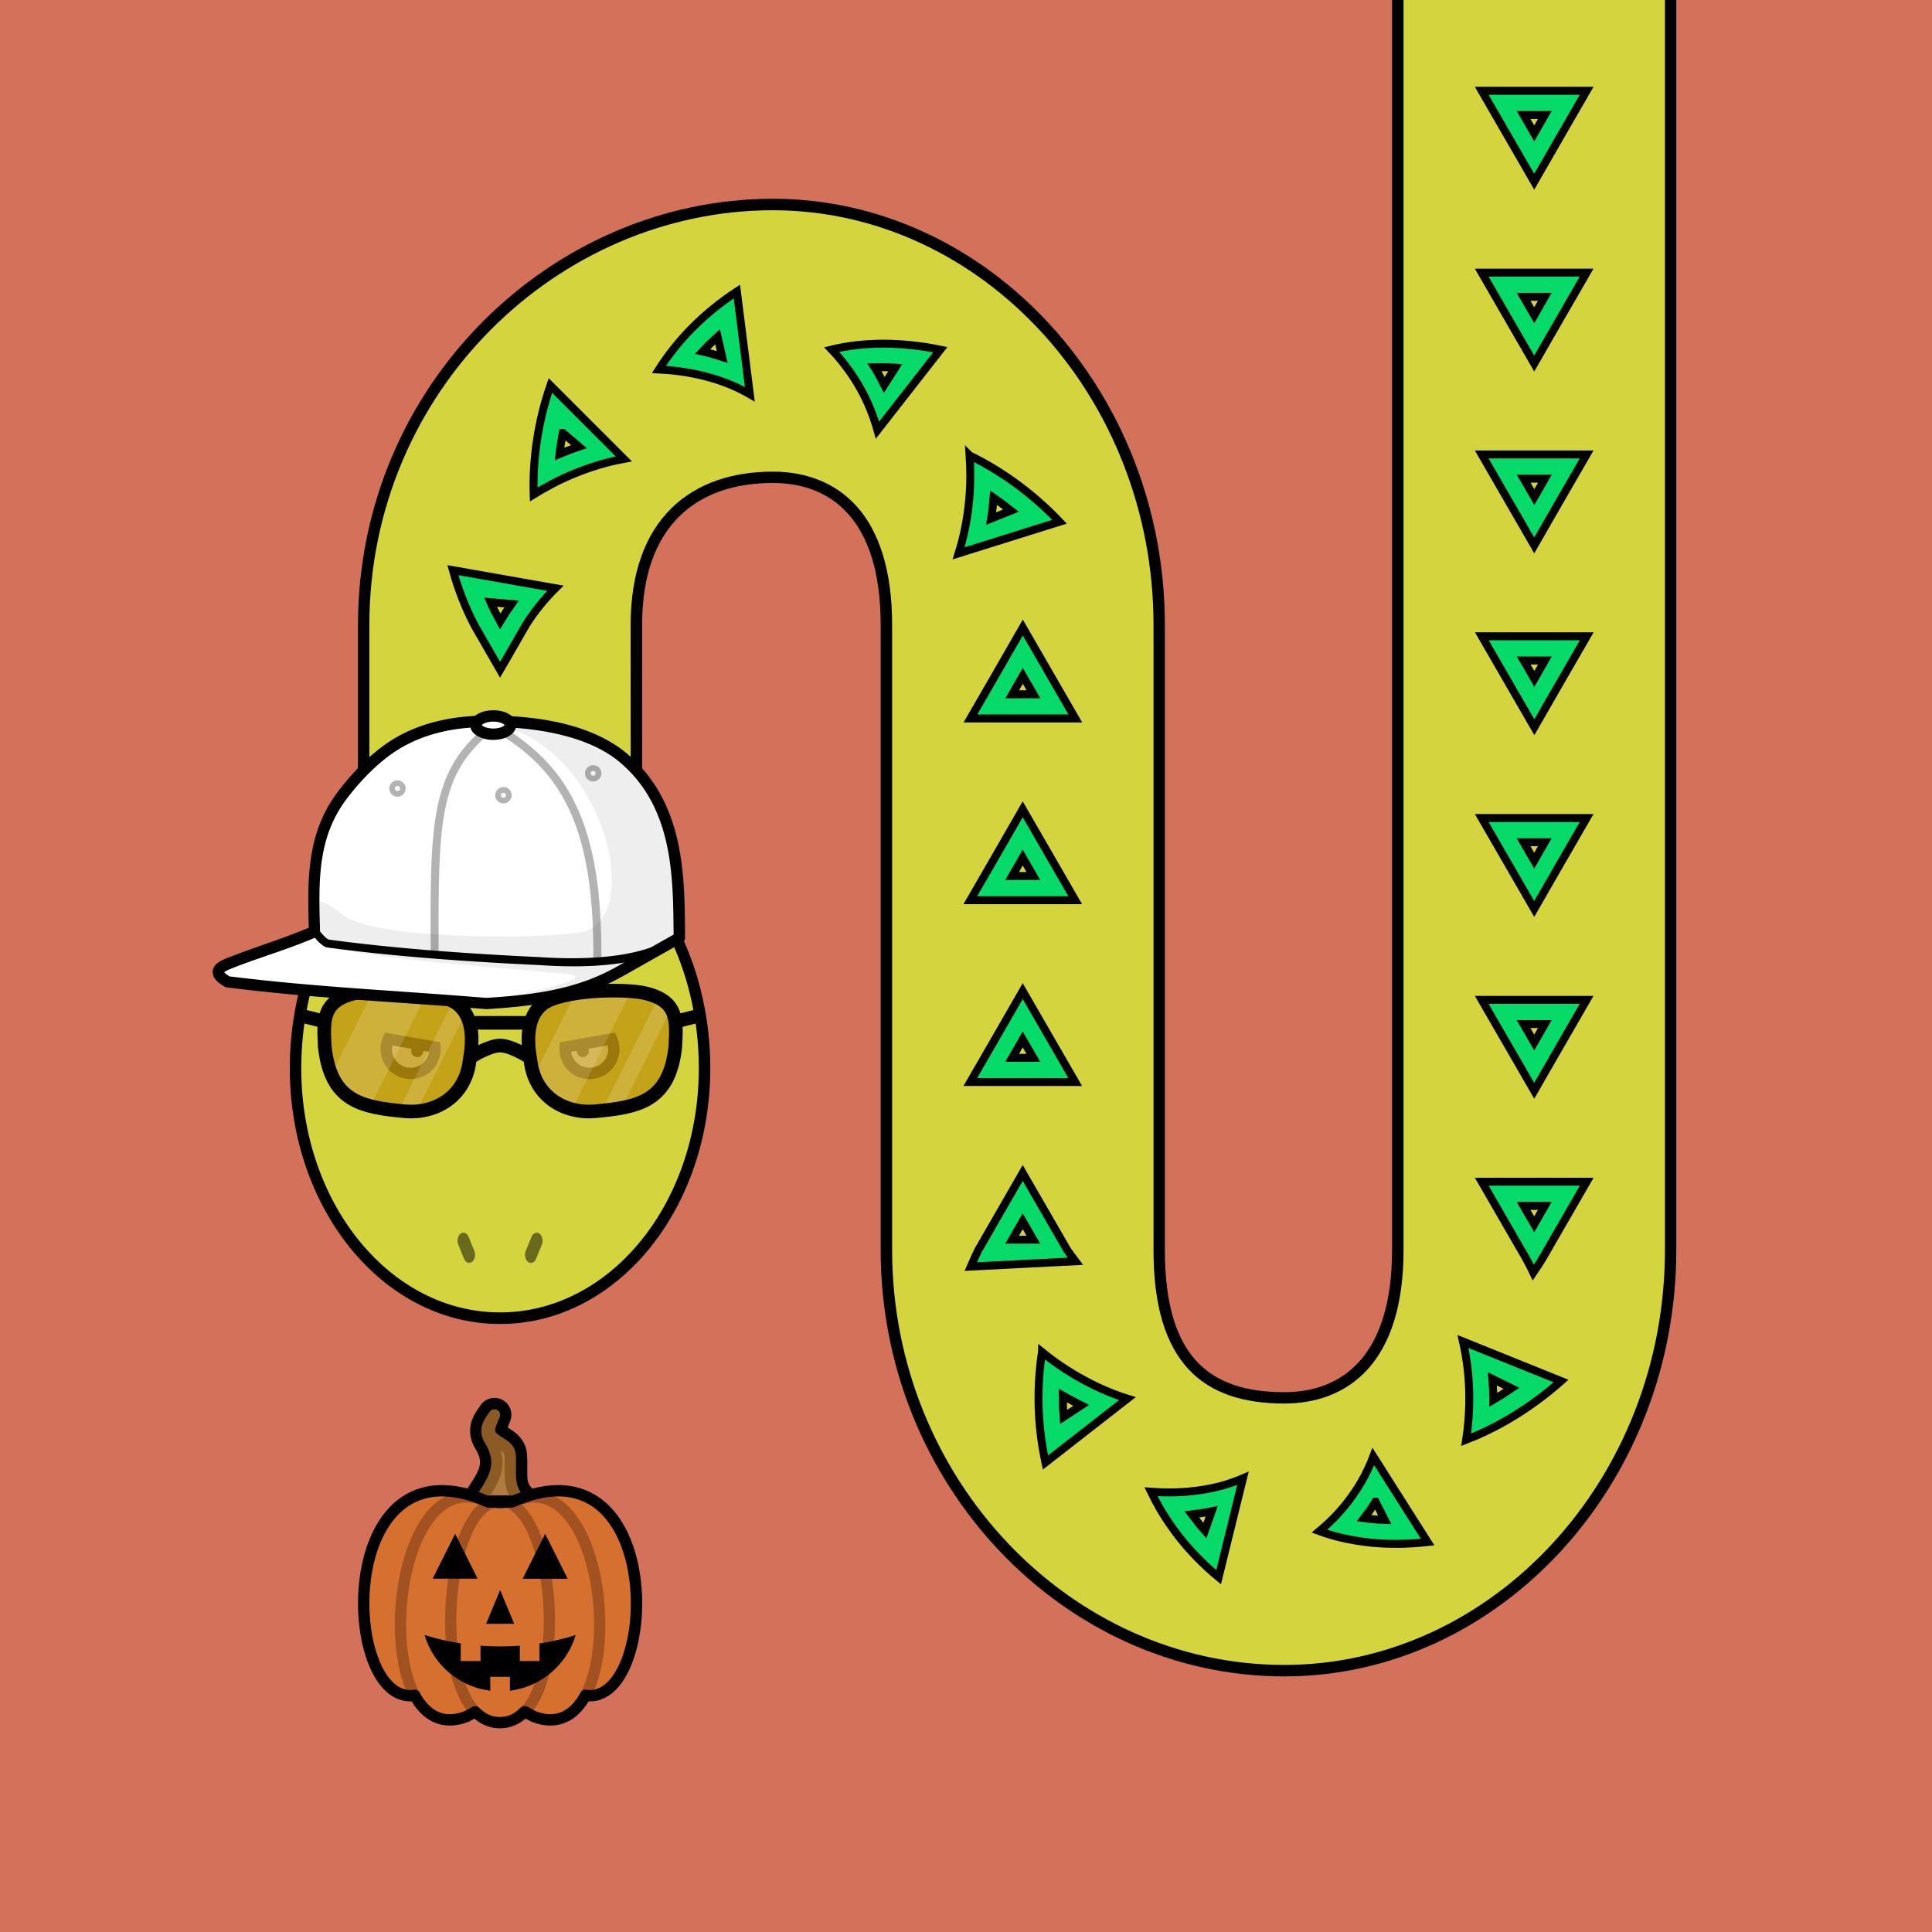
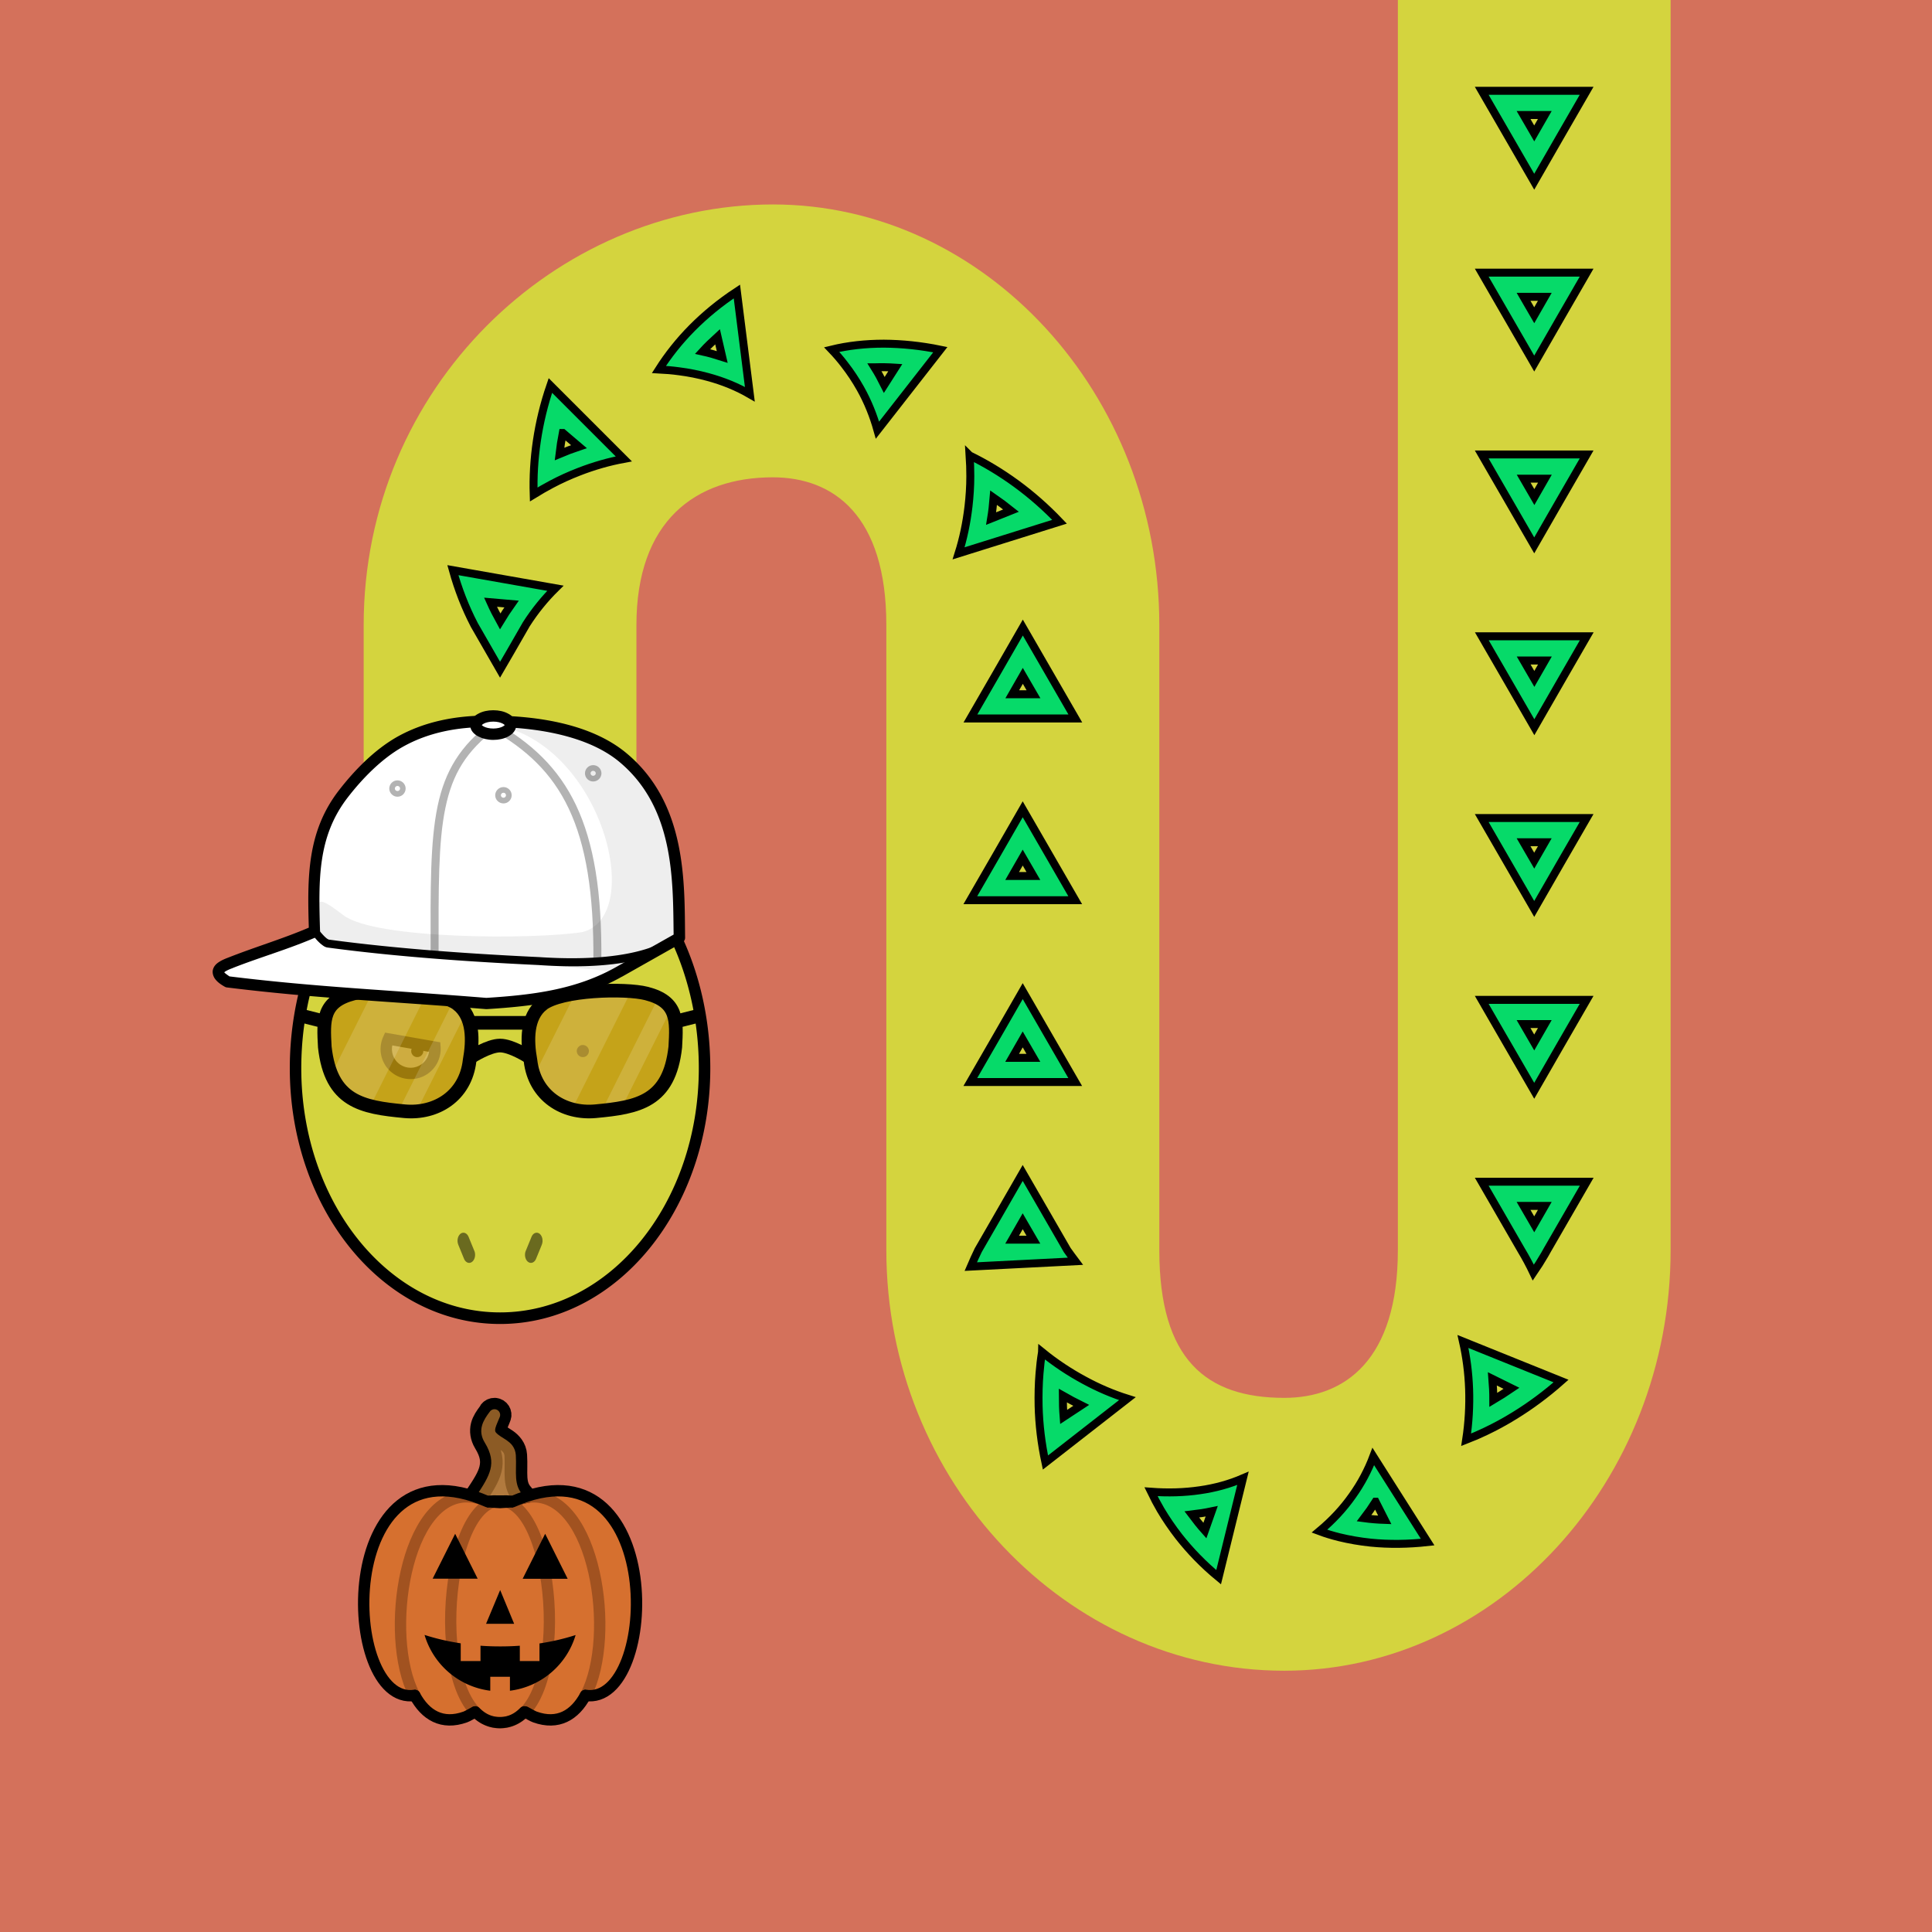
<svg xmlns="http://www.w3.org/2000/svg" width="170" height="170" viewBox="0 0 170 170" version="1.1">
  <rect x="0" y="0" width="170" height="170" fill="#333333" stroke="none" />
  <style> @media (prefers-color-scheme: dark) { svg { background: #0e0e0e; } } </style>
  <g id="pattern-base" data-size="16">
    <path d="m 12,3.38 -4,2.31 -4,2.31 L 5.59,8.93 8,10.31 12,12.62 Z m -2.13,3.68 v 1.87 L 8.25,8 Z" fill="#06da69" stroke="#000000" stroke-width="0.7" stroke-linecap="square" />
  </g>
  <g id="background">
    <rect fill="#d4715b" x="0" y="0" width="170" height="170" />
  </g>
  <g id="food" transform="translate(31.5,123)" data-width="25" data-height="29" data-anchorx="0.5" data-anchory="0.49">
    <g>
      <path d="m 12.05,1 c -0.17,-0.01 -0.33,0.06 -0.43,0.19 -0.03,0.04 -0.04,0.09 -0.07,0.13 -0.27,0.36 -0.52,0.71 -0.63,1.13 -0.12,0.46 -0.05,0.99 0.24,1.47 0.6,0.98 0.67,1.66 0.5,2.36 -0.17,0.7 -0.65,1.44 -1.26,2.35 -0.15,0.23 -0.09,0.54 0.14,0.69 l 1.69,1.15 c 0.17,0.12 0.39,0.12 0.56,0 l 1.66,-1.14 c 0.26,-0.18 0.3,-0.54 0.08,-0.76 -0.45,-0.47 -0.57,-0.92 -0.62,-1.49 -0.04,-0.58 0.02,-1.27 -0.03,-2.04 -0.04,-0.63 -0.45,-1.06 -0.81,-1.31 -0.36,-0.25 -0.7,-0.42 -0.91,-0.65 -0.13,-0.14 -0.12,-0.21 -0.06,-0.46 0.06,-0.24 0.23,-0.57 0.37,-0.95 0.12,-0.31 -0.09,-0.64 -0.42,-0.67 z" fill="none" stroke="#000000" stroke-width="2" stroke-linecap="round" stroke-linejoin="round" />
      <path d="m 13.59,9.14 c 13.6,-6.02 12.95,18.04 6.43,17.04" fill="#d6702f" />
      <path d="m 11.42,9.14 c -13.6,-6.02 -12.95,18.04 -6.43,17.04" fill="#d6702f" />
      <path d="m 12.01,1.5 c -0.59,0.77 -0.91,1.39 -0.43,2.17 1.3,2.13 0.44,3.42 -0.76,5.25 l 1.69,1.16 1.67,-1.15 c -1.07,-1.14 -0.7,-2.41 -0.79,-3.86 -0.07,-0.93 -1,-1.01 -1.6,-1.66 -0.5,-0.54 -0.03,-1.25 0.22,-1.91 z" fill="#b17a3e" stroke="#8c5b25" stroke-linecap="round" stroke-linejoin="round" />
      <path d="m 13.59,9.14 c 9.24,-4.2 10.7,23.34 1.36,18.75" fill="#d6702f" />
      <path d="m 13.59,9.14 c 0.48,-0.22 0.94,-0.35 1.37,-0.4" fill="none" stroke="#000000" stroke-linecap="round" stroke-linejoin="round" />
      <path d="m 19.96,26.13 c 0.03,0.01 0.07,0 0.1,0 2.71,-5.25 0.78,-17.75 -4.83,-17.42 -0.52,0.03 -1.06,0.17 -1.64,0.43" fill="none" stroke="#a15220" stroke-linejoin="round" />
      <path d="m 11.42,9.14 c -9.24,-4.2 -10.7,23.34 -1.36,18.75" fill="#d6702f" />
      <path d="m 5.05,26.13 c -0.03,0.01 -0.07,0 -0.1,0 -2.71,-5.25 -0.78,-17.75 4.83,-17.42 0.52,0.03 1.06,0.17 1.64,0.43" fill="none" stroke="#a15220" stroke-linejoin="round" />
      <path d="m 12.5,9.08 c -5.15,0 -6.4,19.51 0,19.51 6.4,0 5.15,-19.51 0,-19.51 z" fill="#d6702f" stroke="#a15220" stroke-width="0.99px" stroke-linecap="round" />
      <path d="m 10.31,27.13 a 0.5,0.5 0 0 0 -0.32,0.14 0.5,0.5 0 0 0 -0.01,0.7 c 0.66,0.68 1.52,1.1 2.51,1.1 v 0 0 c 0.99,0 1.85,-0.42 2.51,-1.1 a 0.5,0.5 0 0 0 -0.01,-0.7 0.5,0.5 0 0 0 -0.38,-0.14 0.5,0.5 0 0 0 -0.33,0.15 c -0.52,0.53 -1.08,0.8 -1.8,0.8 v 0 0 c -0.72,0 -1.29,-0.28 -1.8,-0.8 a 0.5,0.5 0 0 0 -0.33,-0.15 0.5,0.5 0 0 0 -0.06,0 z" fill="#000000" />
      <path d="m 12.5,9.08 c -0.25,0 -0.89,-0.03 -1.12,0.06 l 1.12,0.07 1.12,-0.07 c -0.23,-0.09 -0.87,-0.06 -1.12,-0.06 z" fill="#d6702f" stroke="#000000" stroke-linecap="round" />
      <path d="m 13.59,9.14 c 13.6,-6.02 12.95,18.04 6.43,17.04" fill="none" stroke="#000000" stroke-linecap="round" />
      <path d="m 11.42,9.14 c -13.6,-6.02 -12.95,18.04 -6.43,17.04" fill="none" stroke="#000000" stroke-linecap="round" />
      <path d="m 5,26.19 c 0.94,1.73 2.41,2.62 4.44,1.89 0.2,-0.07 0.62,-0.32 0.83,-0.43" fill="none" stroke="#000000" stroke-linecap="round" stroke-linejoin="round" />
      <path d="m 20.01,26.19 c -0.94,1.73 -2.41,2.62 -4.44,1.89 -0.2,-0.07 -0.62,-0.32 -0.83,-0.43" fill="none" stroke="#000000" stroke-linecap="round" stroke-linejoin="round" />
      <path d="M 8.55,11.96 6.57,15.91 h 3.96 z m 7.92,0 -1.98,3.96 h 3.96 z m -3.96,4.95 -1.24,2.97 h 2.47 z m -6.65,3.96 a 6.93,6.93 0 0 0 5.78,4.9 v -1.23 h 1.73 v 1.23 a 6.93,6.93 0 0 0 5.78,-4.9 12.87,6.93 0 0 1 -3.18,0.74 v 1.55 h -1.73 v -1.35 a 12.87,6.93 0 0 1 -1.73,0.06 12.87,6.93 0 0 1 -1.73,-0.06 v 1.35 H 9.04 V 21.6 A 12.87,6.93 0 0 1 5.86,20.86 Z" fill="#000000" stroke-width="3.095" />
    </g>
  </g>
  <path id="body-color" fill="#d4d43e" d="m 123,0 v 55 55 c 0,9.67 -4.66,13 -9.99,13 -6.85,0 -11,-3.33 -11,-13 V 55 c 0,-20.33 -15.34,-37.01 -34,-37.01 C 48.85,18 32,34.14 32,55 V 73 H 56 V 55 c 0,-9.13 5.16,-13 12,-13 5.33,0 9.99,3.33 9.99,13 v 55 c 0,20.33 15.85,37.01 35.01,37.01 18.67,0 34,-16.67 34,-37.01 V 55 0 Z" />
  <g id="head" transform="translate(25.5,72)" data-width="37" data-height="45">
    <path fill="#d4d43e" d="M 6.44,0.5 C 6.36,3.23 5.7,5.94 4.46,7.88 v 0 0 C 1.9,11.84 0.49,16.84 0.49,22 c 0,12.15 8,22 18,22 10,0 18,-9.85 18,-22 0,-5.16 -1.41,-10.16 -3.97,-14.12 v 0 0 C 31.3,5.94 30.64,3.23 30.56,0.5 V 0 H 6.44 Z" />
    <path fill="#000000" d="M 6.01,0 C 6.01,2.82 5.29,5.66 4.05,7.61 1.43,11.66 0,16.75 0,22 0,34.37 8.18,44.5 18.5,44.5 28.82,44.5 37,34.37 37,22 37,16.75 35.57,11.66 32.95,7.61 31.71,5.66 30.99,2.82 30.99,0 h -1 c 0,2.99 0.75,5.97 2.12,8.14 a 0.5,0.5 0 0 0 0,0.01 c 2.5,3.86 3.88,8.77 3.88,13.84 0,11.93 -7.83,21.49 -17.49,21.49 -9.66,0 -17.49,-9.56 -17.49,-21.49 0,-5.07 1.38,-9.98 3.88,-13.84 a 0.5,0.5 0 0 0 0,-0.01 C 6.26,5.97 7,2.99 7.01,0 Z" />
    <path fill="#000000" fill-opacity="0.5" d="m 15.27,36.47 a 0.52,0.71 0 0 0 -0.25,0.09 0.52,0.71 0 0 0 -0.01,0.01 0.52,0.71 0 0 0 -0.18,0.96 0.52,0.71 0 0 0 0,0.01 l 0.5,1.22 a 0.52,0.71 0 0 0 0.71,0.27 0.52,0.71 0 0 0 0.2,-0.96 0.52,0.71 0 0 0 -0.01,-0.02 l -0.5,-1.22 a 0.52,0.71 0 0 0 -0.46,-0.36 z m 6.46,0 a 0.52,0.71 0 0 0 -0.46,0.36 l -0.5,1.22 a 0.52,0.71 0 0 0 -0.01,0.02 0.52,0.71 0 0 0 0.2,0.96 0.52,0.71 0 0 0 0.71,-0.27 l 0.5,-1.22 a 0.52,0.71 0 0 0 0,-0.01 0.52,0.71 0 0 0 -0.18,-0.96 0.52,0.71 0 0 0 -0.01,-0.01 0.52,0.71 0 0 0 -0.25,-0.09 z" />
  </g>
  <g id="pattern">
    <path d="m 130.38,7.99 2.31,4 2.31,4 0.92,-1.6 1.38,-2.4 2.31,-4 z m 3.68,2.13 h 1.87 l -0.93,1.62 z m -3.68,13.87 2.31,4 2.31,4 0.92,-1.6 1.38,-2.4 2.31,-4 z m -65.54,1.66 c -1.49,0.98 -2.8,2.06 -3.94,3.21 -1.14,1.15 -2.11,2.38 -2.92,3.65 0.6,0.03 1.19,0.08 1.77,0.16 0.87,0.11 1.71,0.28 2.52,0.5 1.34,0.36 2.59,0.87 3.71,1.52 z m 69.22,0.47 h 1.87 l -0.93,1.62 z m -70.92,3.51 0.41,1.78 c -0.56,-0.18 -1.14,-0.35 -1.73,-0.48 0.41,-0.45 0.86,-0.88 1.32,-1.3 z m 14.63,0.61 c -1.61,0 -3.15,0.17 -4.59,0.52 0.41,0.43 0.79,0.87 1.13,1.32 0.53,0.68 0.99,1.38 1.39,2.09 0.67,1.19 1.16,2.43 1.51,3.68 l 5.53,-7.08 c -1.7,-0.35 -3.37,-0.52 -4.97,-0.53 z m -0.82,2.08 c 0.6,-0.02 1.21,-0.01 1.83,0.03 l -0.97,1.52 c -0.26,-0.52 -0.54,-1.04 -0.86,-1.55 z m -28.52,1.6 c -0.56,1.63 -0.95,3.26 -1.19,4.87 -0.24,1.61 -0.33,3.19 -0.28,4.72 0.52,-0.32 1.04,-0.62 1.57,-0.9 0.79,-0.42 1.59,-0.78 2.39,-1.09 1.33,-0.52 2.67,-0.9 3.97,-1.14 z m 1.1,4.18 1.41,1.2 c -0.57,0.19 -1.14,0.41 -1.71,0.65 0.07,-0.61 0.17,-1.23 0.29,-1.85 z m 80.85,1.89 2.31,4 2.31,4 0.92,-1.6 1.38,-2.4 2.31,-4 z m -45.06,0.09 c 0.04,0.61 0.06,1.22 0.06,1.82 0,0.91 -0.06,1.8 -0.16,2.66 -0.17,1.45 -0.46,2.83 -0.87,4.13 l 8.88,-2.78 C 92.03,44.65 90.74,43.52 89.41,42.55 88.08,41.58 86.7,40.75 85.32,40.08 Z m 48.75,2.04 h 1.87 l -0.93,1.62 z m -46.64,1.67 c 0.52,0.36 1.03,0.74 1.53,1.14 l -1.75,0.7 c 0.1,-0.6 0.17,-1.22 0.22,-1.84 z m -47.58,6.38 c 0.47,1.69 1.09,3.28 1.85,4.75 0.01,0.03 0.03,0.05 0.04,0.08 L 44,58.93 44.93,57.33 46.27,55 c 0.01,-0.02 0.03,-0.04 0.04,-0.07 0.76,-1.19 1.63,-2.25 2.56,-3.17 z m 3.31,2.82 1.85,0.16 c -0.35,0.49 -0.68,1 -1,1.53 -0.3,-0.54 -0.59,-1.11 -0.85,-1.69 z m 46.84,2.23 -0.92,1.6 -1.38,2.4 -2.31,4 h 9.23 l -2.31,-4 z m 40.39,0.77 2.31,4 2.31,4 0.92,-1.6 1.38,-2.4 2.31,-4 z m 3.68,2.13 h 1.87 l -0.93,1.62 z m -44.07,1.35 0.94,1.62 H 89.07 Z M 39.38,67 41.69,71 44,75 44.92,73.4 46.31,71 l 2.31,-4 z m 3.68,2.13 h 1.87 l -0.93,1.62 z m 46.93,2.08 -0.92,1.6 -1.38,2.4 -2.31,4 h 9.23 l -2.31,-4 z m 40.39,0.77 2.31,4 2.31,4 0.92,-1.6 1.38,-2.4 2.31,-4 z m 3.68,2.13 h 1.87 l -0.93,1.62 z m -44.07,1.35 0.94,1.62 h -1.87 z m 0,11.75 -0.92,1.6 -1.38,2.4 -2.31,4 h 9.23 l -2.31,-4 z m 40.39,0.77 2.31,4 2.31,4 0.92,-1.6 1.38,-2.4 2.31,-4 z m 3.68,2.13 h 1.87 l -0.93,1.62 z m -44.07,1.35 0.94,1.62 h -1.87 z m 0,11.75 -0.92,1.6 -1.38,2.4 L 86.08,110 c -0.23,0.47 -0.45,0.96 -0.66,1.45 l 9.21,-0.47 C 94.39,110.66 94.15,110.34 93.91,110 l -1.61,-2.79 z m 40.39,0.77 2.31,4 1.16,2.01 c 0.38,0.63 0.74,1.3 1.07,1.99 0.35,-0.51 0.68,-1.03 1,-1.58 0.08,-0.14 0.15,-0.27 0.23,-0.41 l 1.16,-2.01 2.31,-4 z m 3.68,2.13 h 1.87 l -0.93,1.62 z m -44.07,1.35 0.94,1.62 h -1.87 z m 38.74,10.58 c 0.3,1.33 0.49,2.74 0.54,4.19 0.05,1.45 -0.03,2.95 -0.26,4.46 0.57,-0.22 1.14,-0.47 1.71,-0.74 0.86,-0.41 1.71,-0.87 2.55,-1.39 1.4,-0.86 2.78,-1.88 4.09,-3.04 z m -37.04,0.94 c -0.1,0.61 -0.17,1.22 -0.22,1.85 -0.08,0.94 -0.1,1.91 -0.08,2.88 0.04,1.63 0.24,3.3 0.6,4.98 l 7.21,-5.62 c -1.27,-0.4 -2.55,-0.94 -3.81,-1.63 -1.26,-0.68 -2.51,-1.5 -3.7,-2.47 z m 39.63,2.35 1.68,0.83 c -0.53,0.36 -1.06,0.7 -1.6,1.02 0,-0.63 -0.03,-1.24 -0.08,-1.85 z m -37.8,1.47 c 0.54,0.31 1.08,0.59 1.62,0.86 l -1.55,1.02 c -0.05,-0.63 -0.07,-1.26 -0.07,-1.88 z m 27.32,5.36 c -0.45,1.19 -1.06,2.36 -1.85,3.46 -0.78,1.11 -1.74,2.15 -2.89,3.11 0.56,0.21 1.14,0.38 1.73,0.53 0.9,0.22 1.83,0.38 2.79,0.48 1.6,0.16 3.28,0.14 5,-0.05 z m -11.47,1.92 c -1.16,0.5 -2.44,0.86 -3.8,1.05 -1.36,0.2 -2.8,0.24 -4.29,0.13 0.26,0.54 0.54,1.07 0.85,1.6 0.47,0.79 1,1.57 1.59,2.33 0.99,1.26 2.15,2.47 3.51,3.59 z m 11.67,2.06 0.81,1.6 c -0.62,-0.02 -1.22,-0.07 -1.82,-0.15 0.36,-0.47 0.7,-0.96 1.01,-1.45 z m -14.42,0.84 -0.6,1.7 c -0.41,-0.46 -0.79,-0.94 -1.15,-1.42 0.6,-0.07 1.18,-0.16 1.75,-0.28 z" fill="#06da69" stroke="#000000" stroke-width="0.7" stroke-linecap="square" />
  </g>
  <g id="body-outline">
-     <path fill="#000000" d="m 122.49,0 v 55 55 c 0,4.75 -1.15,7.86 -2.87,9.79 -1.73,1.92 -4.06,2.71 -6.62,2.71 -3.34,0 -5.92,-0.8 -7.7,-2.71 -1.78,-1.91 -2.8,-5.02 -2.8,-9.78 V 55 C 102.5,34.42 86.96,17.49 68,17.49 48.57,17.49 31.5,33.86 31.5,55 v 17.205 h 1 V 72.195 55 c 0,-20.6 16.63,-36.5 35.5,-36.5 18.37,0 33.5,16.42 33.5,36.5 v 55 c 0,4.9 1.06,8.3 3.07,10.47 2.01,2.17 4.93,3.03 8.43,3.03 2.77,0 5.43,-0.88 7.37,-3.04 1.94,-2.16 3.13,-5.55 3.13,-10.46 V 55 0 Z m 24.01,0 v 55 55 c 0,20.08 -15.13,36.5 -33.5,36.5 -18.86,0 -34.5,-16.43 -34.5,-36.5 V 55 c 0,-4.91 -1.19,-8.3 -3.13,-10.46 -1.94,-2.16 -4.6,-3.04 -7.37,-3.04 -3.52,0 -6.66,1 -8.92,3.22 -2.26,2.22 -3.59,5.62 -3.59,10.28 l 0.01,17.205 h 1 V 55 c 0,-4.47 1.25,-7.57 3.28,-9.57 2.03,-2 4.89,-2.93 8.22,-2.93 2.56,0 4.9,0.79 6.62,2.71 1.73,1.92 2.87,5.03 2.87,9.79 v 55 c 0,20.59 16.06,37.51 35.51,37.51 18.96,0 34.5,-16.92 34.5,-37.51 V 55 0 Z" />
-   </g>
+     </g>
  <g id="eyes" transform="translate(25.5,72)">
    <path d="m 33.5,18 2.54,-0.64" fill="none" stroke="#000000" stroke-width="1.2" />
    <g opacity="0.5">
-       <path d="m 28.32,19.42 a 2.14,2.14 0 0 1 0.16,0.52 2.14,2.14 0 0 1 -1.74,2.48 2.14,2.14 0 0 1 -2.48,-1.74 2.14,2.14 0 0 1 -0.03,-0.54 z" fill="#ffffff" stroke="#000000" />
      <path d="m 25.26,20.58 a 0.54,0.54 0 0 0 0.62,0.43 0.54,0.54 0 0 0 0.43,-0.62 0.54,0.54 0 0 0 -0.62,-0.43 0.54,0.54 0 0 0 -0.43,0.62 z" fill="#000000" />
    </g>
    <path d="m 22.22,16.37 c 1.66,-1.29 7.31,-1.43 9.17,-0.95 2.76,0.71 2.66,2.35 2.53,4.71 -0.53,4.8 -3.26,5.3 -7.03,5.65 -2.75,0.25 -5.35,-1.33 -5.71,-4.45 -0.33,-1.82 -0.34,-3.85 1.04,-4.96 z" fill="#bb8300" fill-opacity="0.6" />
    <path d="m 26.78,15.17 c -0.56,-0.01 -1.07,0.01 -1.56,0.04 L 21.55,22.54 c 0.69,1.63 1.89,2.37 3.43,2.78 l 4.93,-9.86 c -1,-0.17 -2.1,-0.26 -3.14,-0.28 z m 5.48,0.95 -4.8,9.6 c 0.18,0.02 0.35,0.04 0.54,0.06 0.35,0.03 0.7,0.03 1.04,0.01 l 4.31,-8.61 c -0.18,-0.3 -0.39,-0.57 -0.67,-0.8 -0.12,-0.09 -0.26,-0.17 -0.41,-0.25 z" fill="#ffffff" fill-opacity="0.15" />
    <path d="m 22.22,16.37 c 1.66,-1.29 7.31,-1.43 9.17,-0.95 2.76,0.71 2.66,2.35 2.53,4.71 -0.53,4.8 -3.26,5.3 -7.03,5.65 -2.75,0.25 -5.35,-1.33 -5.71,-4.45 -0.33,-1.82 -0.34,-3.85 1.04,-4.96 z" fill="none" stroke="#000000" stroke-width="1.2" />
    <path d="M 3.5,18 0.96,17.36" fill="none" stroke="#000000" stroke-width="1.2" />
    <g opacity="0.5">
      <path d="m 8.68,19.42 a 2.14,2.14 0 0 0 -0.16,0.52 2.14,2.14 0 0 0 1.74,2.48 2.14,2.14 0 0 0 2.48,-1.74 2.14,2.14 0 0 0 0.03,-0.54 z" fill="#ffffff" stroke="#000000" />
      <path d="m 11.74,20.58 a 0.54,0.54 0 0 1 -0.62,0.43 0.54,0.54 0 0 1 -0.43,-0.62 0.54,0.54 0 0 1 0.62,-0.43 0.54,0.54 0 0 1 0.43,0.62 z" fill="#000000" />
    </g>
    <path d="m 14.78,16.37 c -1.66,-1.29 -7.31,-1.43 -9.17,-0.95 -2.76,0.71 -2.66,2.35 -2.53,4.71 0.53,4.8 3.26,5.3 7.03,5.65 2.75,0.25 5.35,-1.33 5.71,-4.45 0.33,-1.82 0.34,-3.85 -1.04,-4.96 z" fill="#bb8300" fill-opacity="0.6" />
    <path d="m 8.89,15.17 c -0.56,-0.01 -1.07,0.01 -1.56,0.04 L 3.66,22.54 c 0.69,1.63 1.89,2.37 3.43,2.78 l 4.93,-9.86 C 11.03,15.28 9.93,15.18 8.89,15.17 Z m 5.48,0.95 -4.8,9.6 c 0.18,0.02 0.35,0.04 0.54,0.06 0.35,0.03 0.7,0.03 1.04,0.01 l 4.31,-8.61 c -0.18,-0.3 -0.39,-0.57 -0.67,-0.8 -0.12,-0.09 -0.26,-0.17 -0.41,-0.25 z" fill="#ffffff" fill-opacity="0.15" />
    <path d="m 14.78,16.37 c -1.66,-1.29 -7.31,-1.43 -9.17,-0.95 -2.76,0.71 -2.66,2.35 -2.53,4.71 0.53,4.8 3.26,5.3 7.03,5.65 2.75,0.25 5.35,-1.33 5.71,-4.45 0.33,-1.82 0.34,-3.85 -1.04,-4.96 z" fill="none" stroke="#000000" stroke-width="1.2" />
    <path d="m 16,18 h 4.96" fill="none" stroke="#000000" stroke-width="1.2" />
    <path d="m 21.04,21 c 0,0 -1.54,-1 -2.54,-1 -1,0 -2.54,1 -2.54,1" fill="none" stroke="#000000" stroke-width="1.2" />
  </g>
  <g id="hat" transform="translate(18.713,62.495)" data-width="42" data-height="27" data-anchorx="0.6" data-anchory="0.36">
    <path d="M 24.03,0.97 C 21.51,0.99 18.86,1.44 16.47,2.79 14.58,3.85 12.86,5.59 11.49,7.37 8.72,10.95 8.81,14.88 8.95,19.49 c -2.41,1.05 -4.92,1.77 -7.35,2.73 -1.24,0.43 -1.56,0.93 -0.29,1.68 7.82,0.97 14.07,1.2 22.8,1.9 4.11,-0.26 8,-0.72 11.66,-2.78 l 5.31,-3 C 41.01,15.14 41.22,8.42 36.08,4.15 33.11,1.68 28.33,0.94 24.03,0.97 Z" fill="#ffffff" />
    <path d="m 26.06,7.48 c 0,0.26 -0.21,0.47 -0.48,0.47 -0.26,0 -0.48,-0.21 -0.48,-0.47 0,-0.26 0.21,-0.47 0.48,-0.47 0.26,0 0.48,0.21 0.48,0.47 z" fill="#ffffff" />
    <path d="m 25.59,6.76 c -0.4,0 -0.73,0.33 -0.73,0.72 0,0.4 0.33,0.72 0.73,0.72 0.4,0 0.72,-0.33 0.72,-0.72 0,-0.4 -0.33,-0.72 -0.72,-0.72 z m 0,0.5 c 0.13,0 0.22,0.1 0.22,0.22 0,0.12 -0.09,0.22 -0.22,0.22 -0.13,0 -0.23,-0.1 -0.23,-0.22 0,-0.12 0.1,-0.22 0.23,-0.22 z" fill="#000000" fill-opacity="0.3" />
    <path d="m 16.73,6.89 c 0,0.26 -0.21,0.47 -0.48,0.47 -0.26,0 -0.48,-0.21 -0.48,-0.47 0,-0.26 0.21,-0.47 0.48,-0.47 0.26,0 0.48,0.21 0.48,0.47 z" fill="#ffffff" />
    <path d="m 16.26,6.17 c -0.4,0 -0.72,0.33 -0.72,0.72 0,0.4 0.33,0.72 0.72,0.72 0.4,0 0.72,-0.33 0.72,-0.72 0,-0.4 -0.33,-0.72 -0.72,-0.72 z m 0,0.49 c 0.13,0 0.23,0.1 0.23,0.23 0,0.12 -0.1,0.22 -0.23,0.22 -0.13,0 -0.23,-0.1 -0.23,-0.22 0,-0.12 0.1,-0.23 0.23,-0.23 z" fill="#000000" fill-opacity="0.3" />
    <path d="m 32.54,19.52 c -4.3,0.67 -18.23,0.65 -21.03,-1.48 -2.77,-2.11 -2.14,-1.26 -2.64,1.38 0.15,0.13 0.49,1.02 1.29,1.12 6.11,0.78 25.41,2.6 29.52,0.22 l 1.4,-0.73 C 41.01,15.14 41.22,8.42 36.08,4.15 34.71,3.01 27.02,0.78 24.88,1.3 34.21,2.95 38.14,18.08 32.54,19.52 Z" fill="#eeeeee" />
    <path d="m 33.95,5.55 c 0,0.26 -0.21,0.47 -0.48,0.47 -0.26,0 -0.48,-0.21 -0.48,-0.47 0,-0.26 0.21,-0.47 0.48,-0.47 0.26,0 0.48,0.21 0.48,0.47 z" fill="#eeeeee" />
    <path d="m 33.48,4.83 c -0.4,0 -0.72,0.33 -0.72,0.72 0,0.4 0.33,0.72 0.72,0.72 0.4,0 0.73,-0.33 0.73,-0.72 0,-0.4 -0.33,-0.72 -0.73,-0.72 z m 0,0.5 c 0.13,0 0.23,0.1 0.23,0.22 0,0.12 -0.1,0.22 -0.23,0.22 -0.13,0 -0.23,-0.1 -0.23,-0.22 0,-0.12 0.1,-0.22 0.23,-0.22 z" fill="#000000" fill-opacity="0.3" />
-     <path d="m 10.16,20.54 c 6.2,0.84 13.01,1.28 18.52,1.54 4.2,0.29 9.17,0.12 12.1,-1.9 l -5.02,2.86 c -0.97,0.54 -5.23,1.97 -8.35,2.47 -1.95,0.31 -3.53,-0.21 -3.34,-0.19 2.12,0.14 9.84,-1.79 7.38,-2.07 -5.55,-0.63 -19.21,-1.38 -21.3,-2.7 z" fill="#eeeeee" />
+     <path d="m 10.16,20.54 c 6.2,0.84 13.01,1.28 18.52,1.54 4.2,0.29 9.17,0.12 12.1,-1.9 l -5.02,2.86 z" fill="#eeeeee" />
    <path d="m 9.12,19.24 a 0.35,0.35 0 0 0 -0.24,0.07 0.35,0.35 0 0 0 -0.06,0.49 c 0,0 0.18,0.24 0.41,0.49 0.12,0.12 0.25,0.25 0.39,0.35 0.14,0.11 0.28,0.21 0.49,0.24 6.21,0.84 13.03,1.28 18.55,1.54 4.23,0.29 9.24,0.15 12.32,-1.97 a 0.35,0.35 0 0 0 0.09,-0.48 0.35,0.35 0 0 0 -0.49,-0.1 c -2.79,1.93 -7.7,2.13 -11.88,1.85 a 0.35,0.35 0 0 0 -0.01,0 c -5.51,-0.26 -12.31,-0.7 -18.49,-1.54 0.03,0 -0.07,-0.03 -0.16,-0.1 C 9.95,20.01 9.84,19.91 9.74,19.8 9.53,19.58 9.37,19.37 9.37,19.37 A 0.35,0.35 0 0 0 9.12,19.24 Z" fill="#000000" />
    <path d="m 24.46,1.09 c -2.66,2.03 -4.02,4.23 -4.67,7.36 -0.65,3.13 -0.63,7.17 -0.61,13.01 h 0.7 C 19.87,15.62 19.85,11.6 20.48,8.59 21.1,5.59 22.32,3.6 24.88,1.65 Z" fill="#000000" fill-opacity="0.3" />
    <path d="m 24.8,1.03 -0.35,0.61 c 3.13,1.76 5.4,3.87 6.89,7.03 1.49,3.16 2.21,7.39 2.16,13.38 h 0.7 C 34.26,16 33.54,11.67 31.98,8.37 30.42,5.07 28.01,2.84 24.8,1.03 Z" fill="#000000" fill-opacity="0.3" />
    <path d="M 24.03,0.47 C 21.45,0.49 18.71,0.95 16.22,2.35 14.25,3.47 12.5,5.25 11.1,7.06 8.3,10.69 8.33,14.68 8.46,19.13 6.17,20.11 3.77,20.82 1.41,21.75 1.09,21.87 0.81,21.99 0.58,22.14 0.34,22.29 0.12,22.49 0.03,22.8 c -0.09,0.31 0.03,0.66 0.22,0.89 0.19,0.24 0.45,0.43 0.8,0.63 a 0.5,0.5 0 0 0 0.19,0.07 c 7.84,0.97 14.1,1.21 22.82,1.91 a 0.5,0.5 0 0 0 0.07,0 c 4.13,-0.26 8.11,-0.73 11.87,-2.85 a 0.5,0.5 0 0 0 0.01,0 l 5.31,-3 a 0.5,0.5 0 0 0 0.25,-0.44 C 41.51,15.16 41.74,8.2 36.4,3.77 33.26,1.16 28.39,0.44 24.03,0.47 Z m 0.01,1 c 4.24,-0.03 8.92,0.73 11.73,3.06 4.84,4.02 4.73,10.34 4.79,15.21 l -5.03,2.84 C 31.97,24.59 28.18,25.05 24.08,25.31 15.42,24.61 9.2,24.37 1.48,23.42 1.26,23.27 1.08,23.14 1.03,23.07 c -0.07,-0.08 -0.03,-0.03 -0.04,0.01 -0.01,0.04 0,-0.01 0.13,-0.1 0.13,-0.08 0.35,-0.19 0.64,-0.29 a 0.5,0.5 0 0 0 0.01,-0.01 C 4.18,21.73 6.7,21.02 9.15,19.95 A 0.5,0.5 0 0 0 9.45,19.47 C 9.31,14.87 9.23,11.12 11.88,7.68 13.23,5.93 14.92,4.24 16.71,3.23 19.01,1.93 21.57,1.49 24.04,1.48 Z" fill="#000000" />
    <path d="m 26.22,1.3 c 0,0.44 -0.68,0.8 -1.52,0.8 -0.84,0 -1.52,-0.36 -1.52,-0.8 0,-0.44 0.68,-0.8 1.52,-0.8 0.84,0 1.52,0.36 1.52,0.8 z" fill="#ffffff" />
    <path d="m 24.69,0 c -0.49,0 -0.94,0.1 -1.31,0.3 -0.37,0.19 -0.72,0.53 -0.72,1.01 0,0.48 0.35,0.81 0.72,1 0.37,0.19 0.81,0.3 1.31,0.3 0.49,0 0.95,-0.1 1.31,-0.3 0.37,-0.19 0.71,-0.53 0.71,-1 0,-0.48 -0.34,-0.82 -0.71,-1.01 C 25.64,0.1 25.18,0 24.69,0 Z m 0,1 c 0.35,0 0.66,0.08 0.84,0.18 0.18,0.1 0.18,0.16 0.18,0.13 0,-0.04 0,0.02 -0.18,0.12 -0.18,0.1 -0.49,0.18 -0.84,0.18 -0.35,0 -0.66,-0.08 -0.84,-0.18 -0.18,-0.1 -0.18,-0.15 -0.18,-0.12 0,0.04 0,-0.03 0.18,-0.13 0.18,-0.1 0.49,-0.18 0.84,-0.18 z" fill="#000000" />
  </g>
</svg>